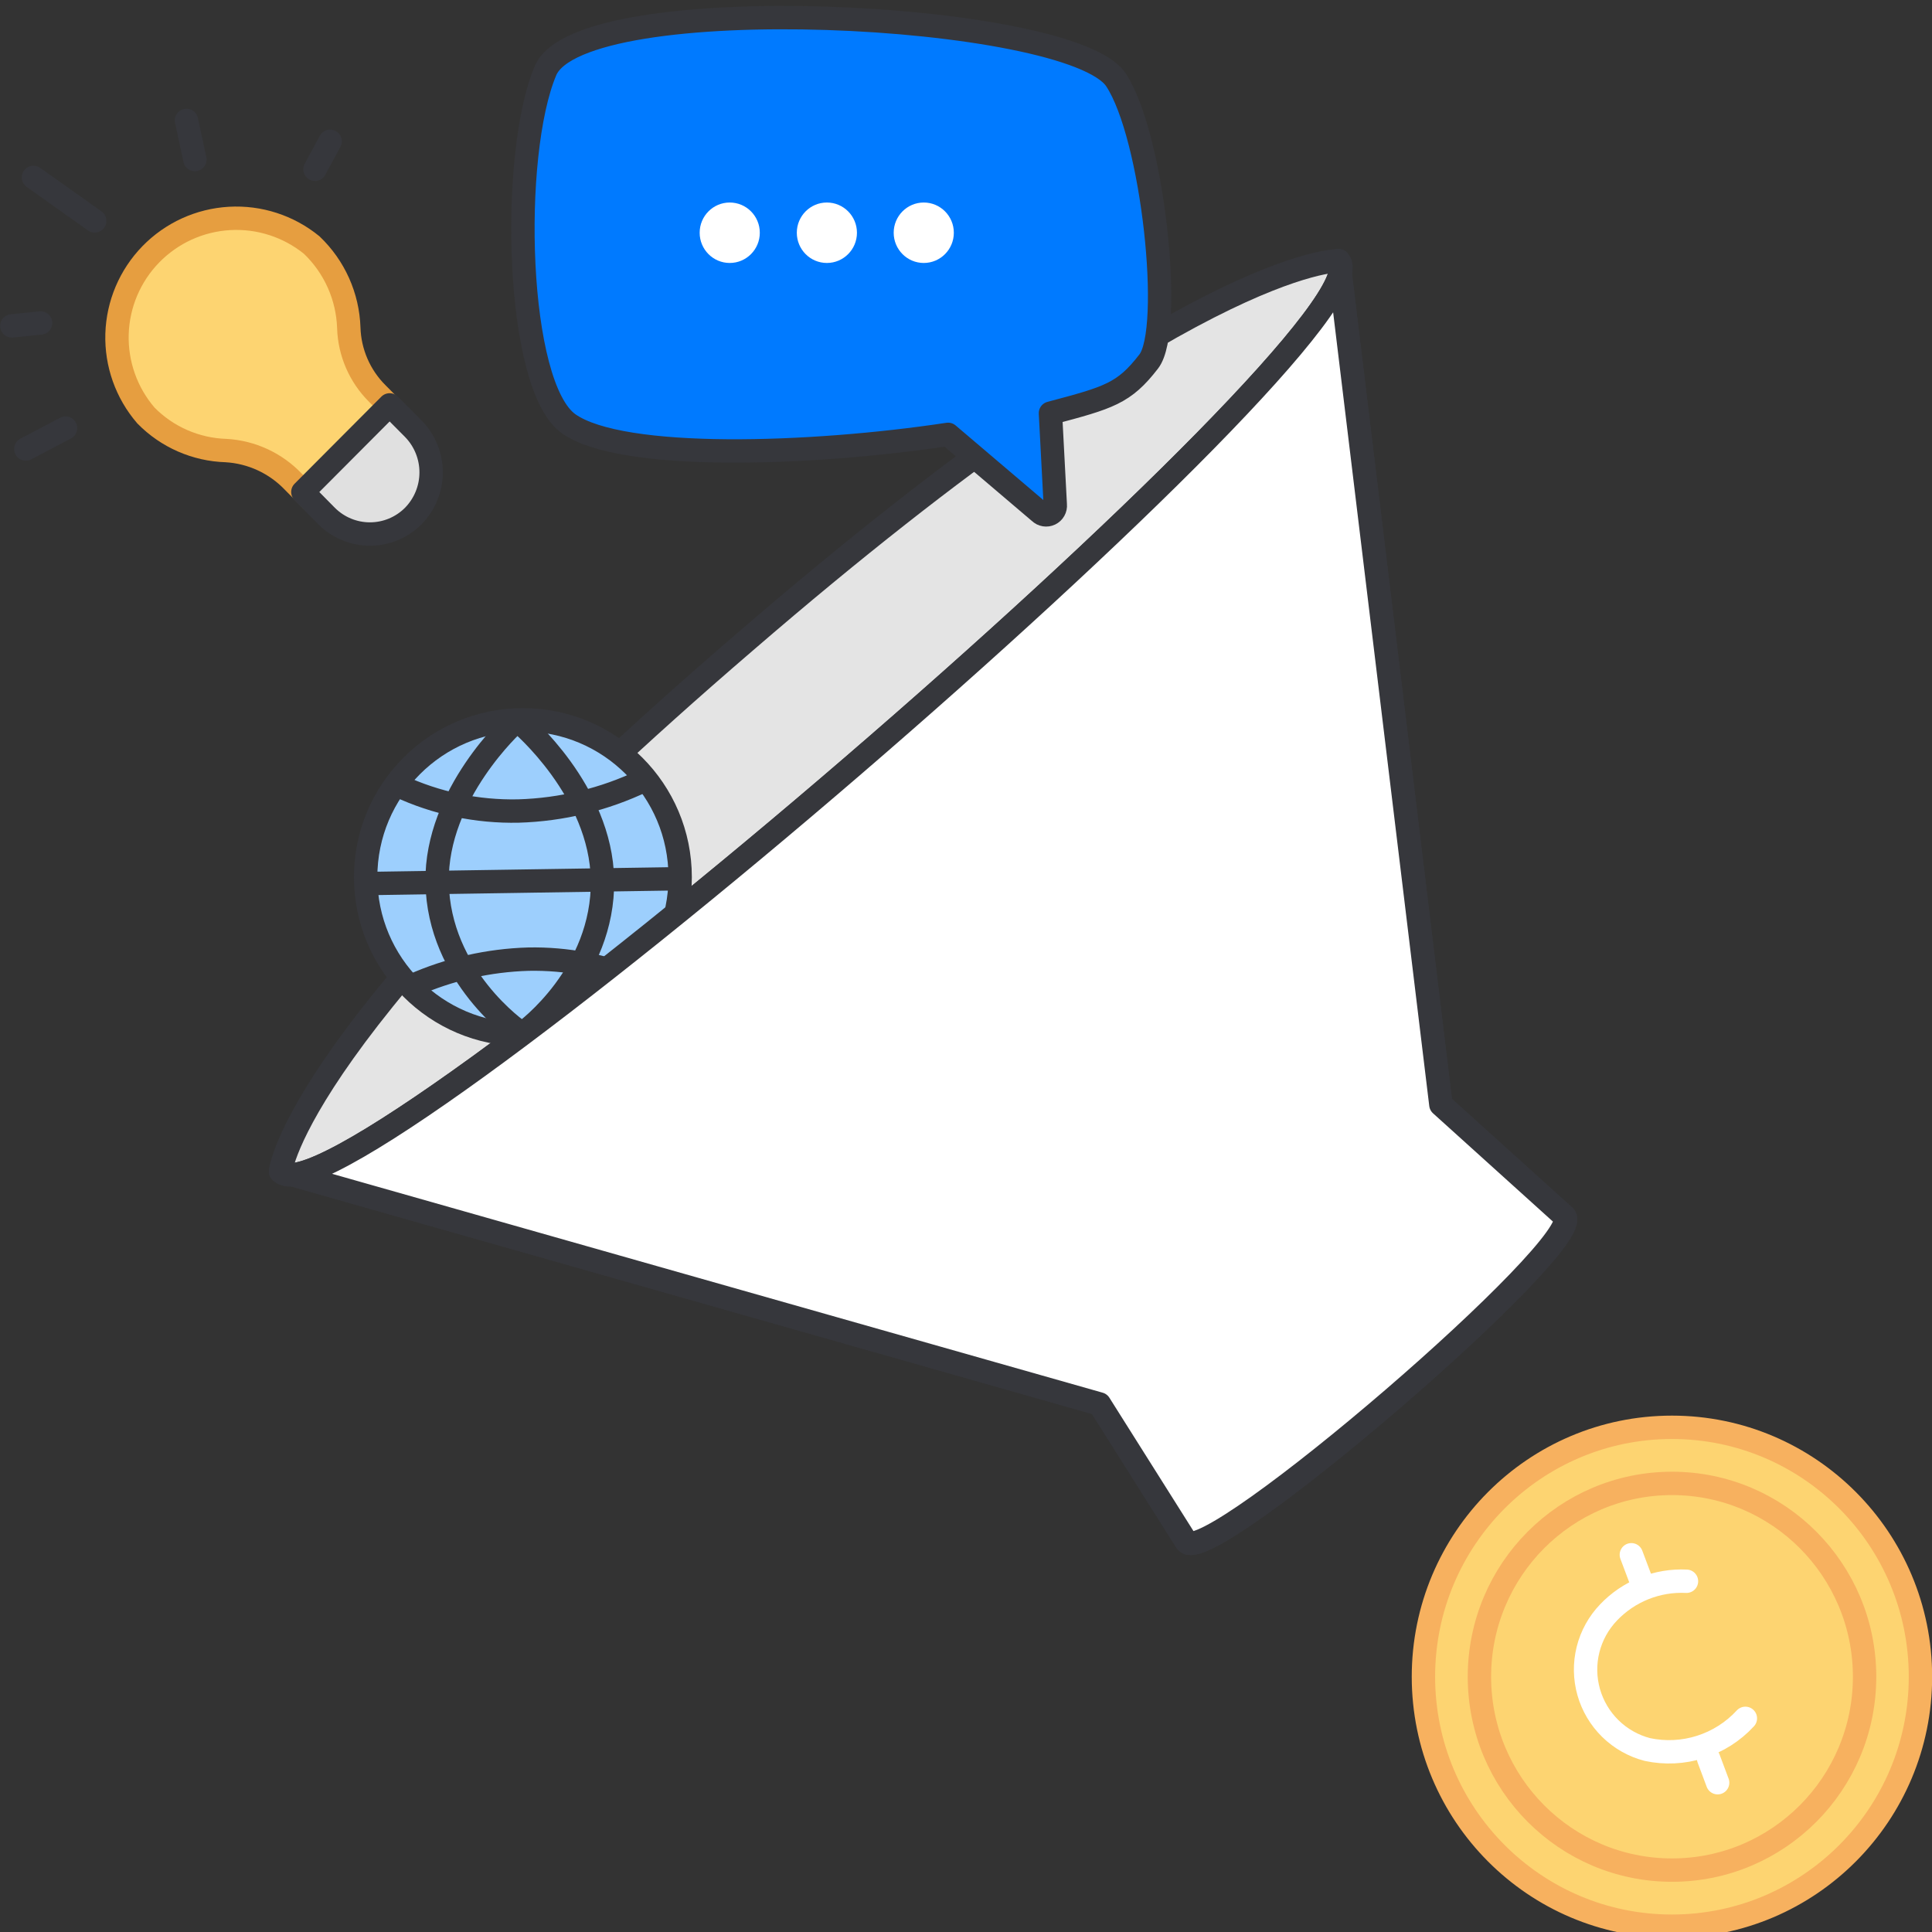
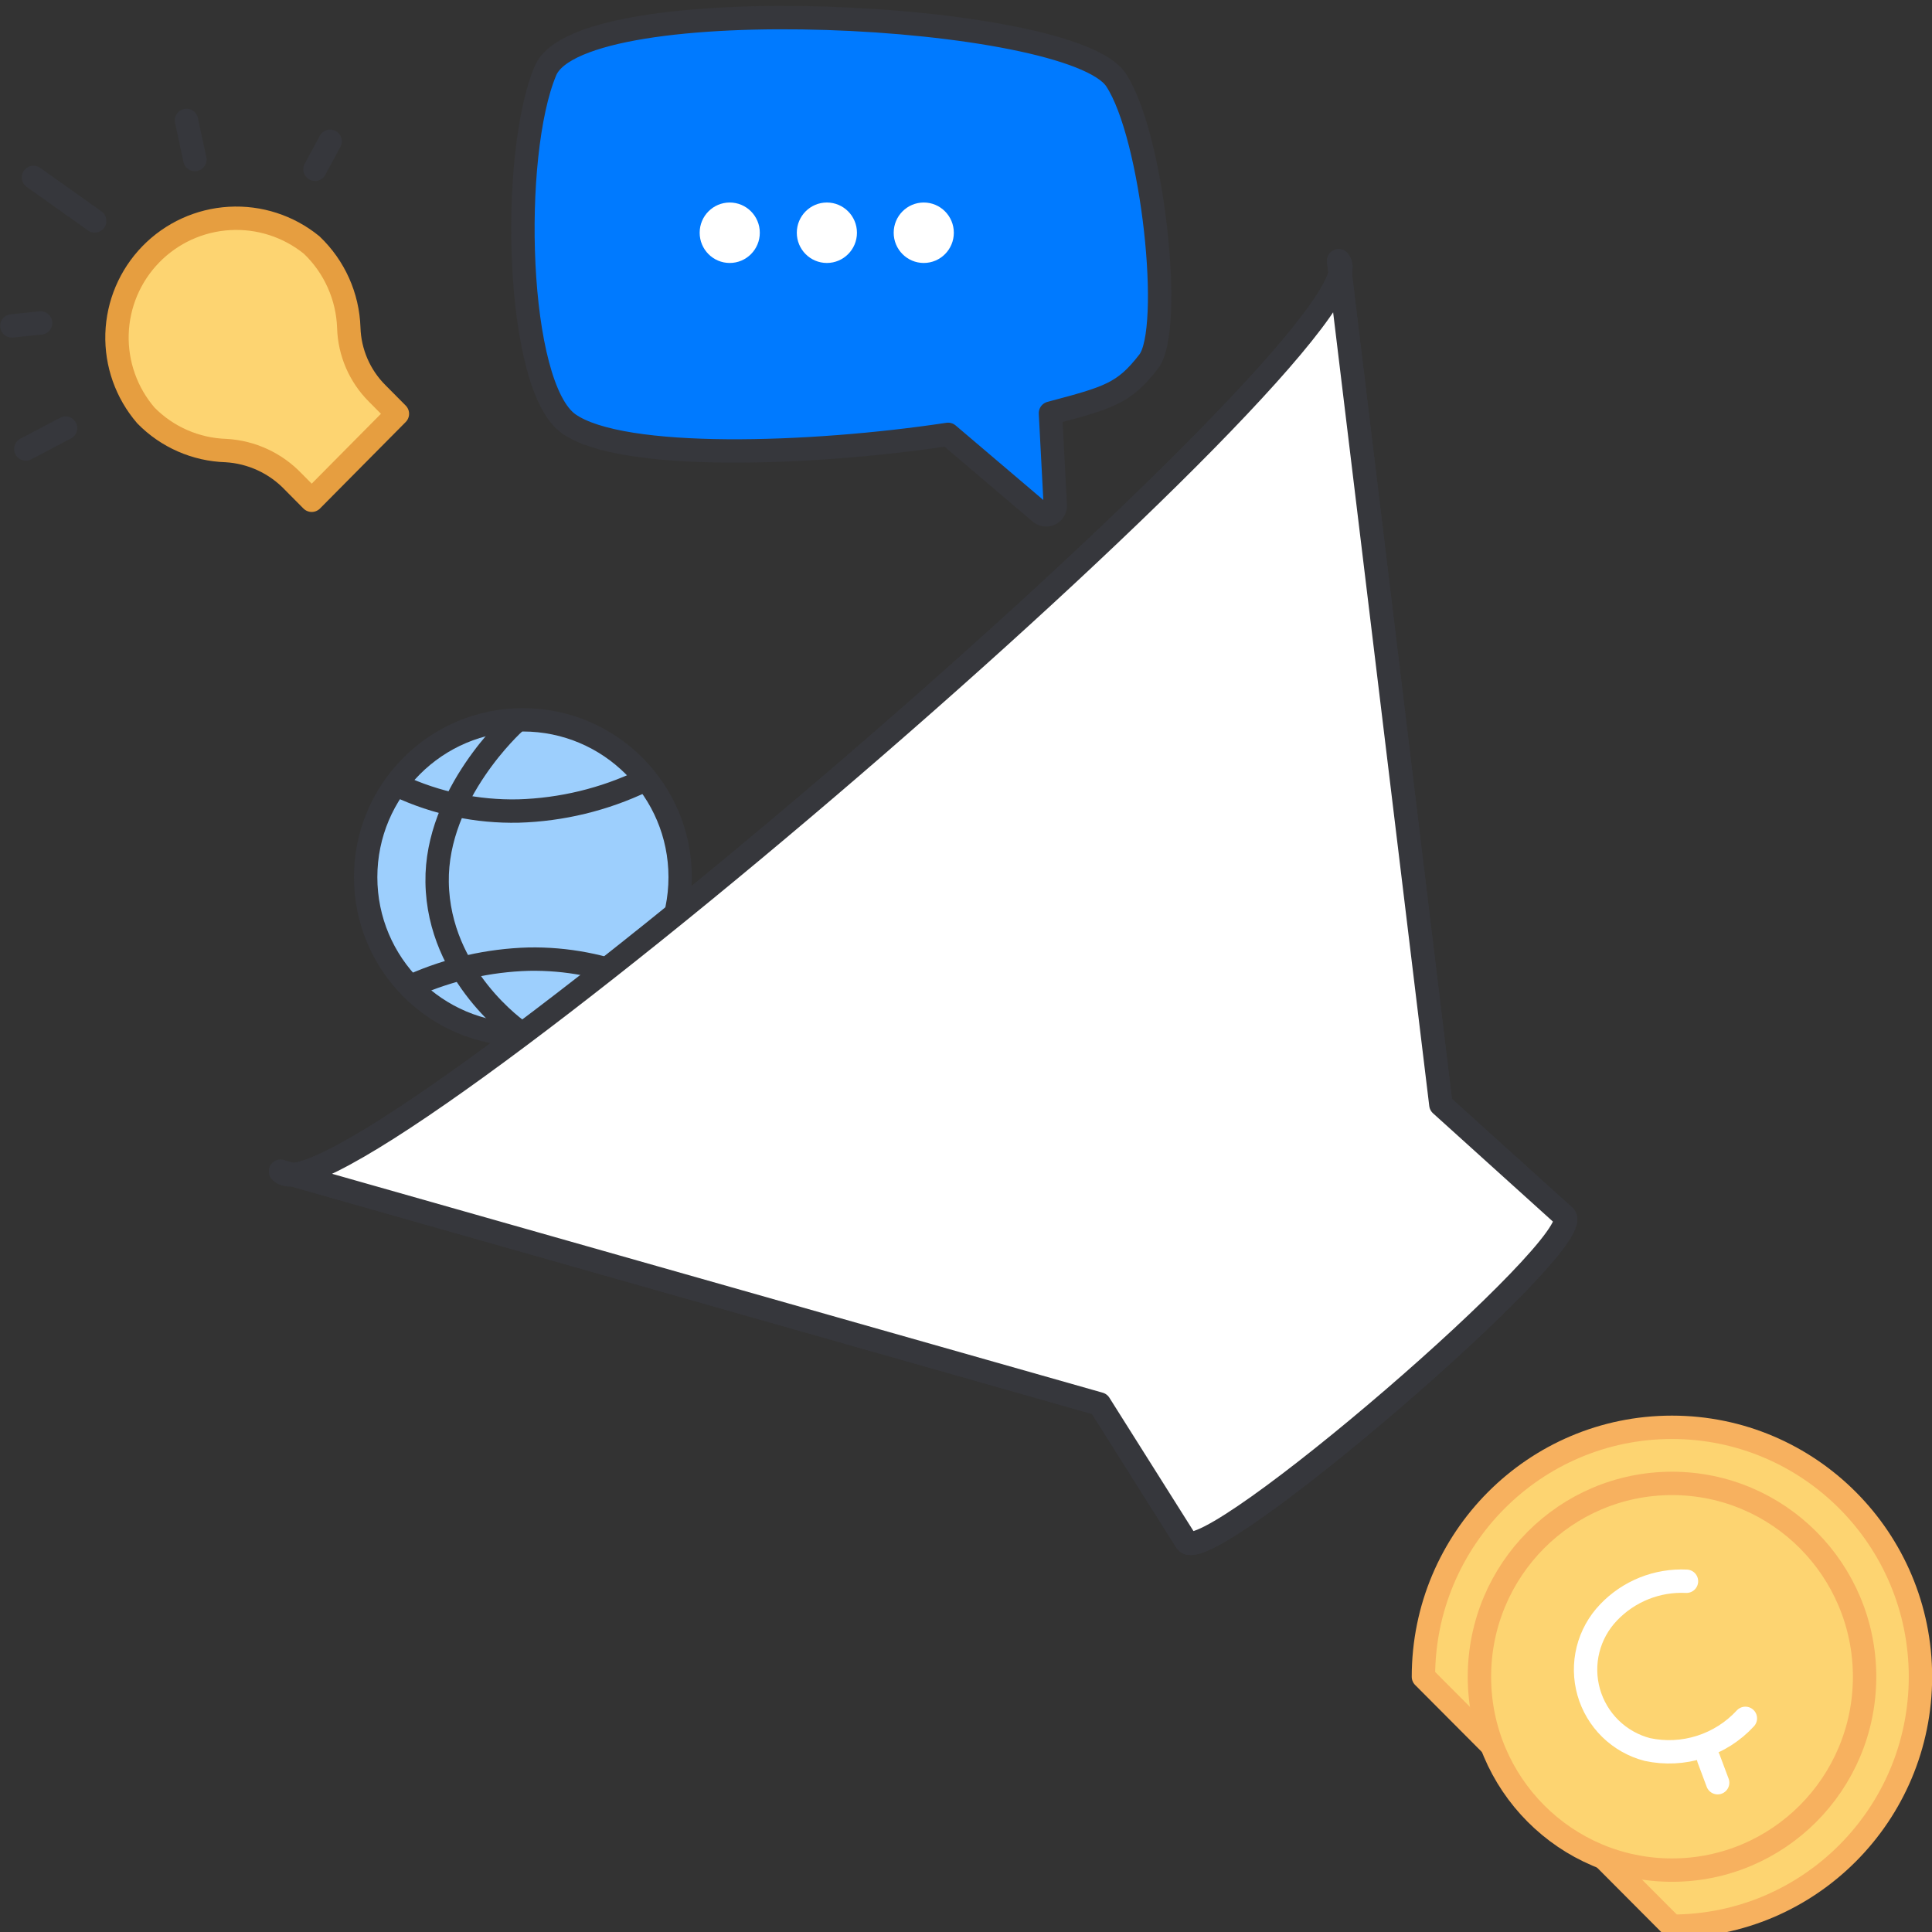
<svg xmlns="http://www.w3.org/2000/svg" width="124" height="124" viewBox="0 0 124 124" fill="none">
  <rect x="0" y="0" width="124" height="124" fill="#333333" stroke="none" />
  <g clip-path="url(#clip0_17523_39331)">
-     <path d="M107.309 123.628C116.118 123.628 123.259 116.46 123.259 107.618C123.259 98.776 116.118 91.608 107.309 91.608C98.5 91.608 91.359 98.776 91.359 107.618C91.359 116.46 98.5 123.628 107.309 123.628Z" fill="#FDD471" stroke="#F7B15F" stroke-width="1.5" stroke-linejoin="round" />
+     <path d="M107.309 123.628C116.118 123.628 123.259 116.46 123.259 107.618C123.259 98.776 116.118 91.608 107.309 91.608C98.5 91.608 91.359 98.776 91.359 107.618Z" fill="#FDD471" stroke="#F7B15F" stroke-width="1.5" stroke-linejoin="round" />
    <path d="M107.313 120.028C114.139 120.028 119.673 114.472 119.673 107.618C119.673 100.764 114.139 95.208 107.313 95.208C100.487 95.208 94.953 100.764 94.953 107.618C94.953 114.472 100.487 120.028 107.313 120.028Z" fill="#FDD471" stroke="#F7B15F" stroke-width="1.5" stroke-linejoin="round" />
    <path d="M108.242 101.488C107.314 101.443 106.387 101.598 105.524 101.943C104.662 102.288 103.883 102.815 103.242 103.488C102.602 104.155 102.147 104.978 101.923 105.875C101.699 106.772 101.714 107.712 101.966 108.602C102.218 109.491 102.698 110.299 103.358 110.946C104.019 111.593 104.837 112.055 105.732 112.288C106.864 112.53 108.039 112.473 109.142 112.122C110.245 111.771 111.238 111.139 112.022 110.288M110.242 114.418L109.662 112.868" stroke="white" stroke-width="1.5" stroke-linecap="round" stroke-linejoin="round" />
-     <path d="M104.703 99.788L105.403 101.648" stroke="white" stroke-width="1.5" stroke-linecap="round" stroke-linejoin="round" />
-     <path d="M18.008 75.178C18.008 75.178 18.888 66.048 47.838 41.178C76.388 16.538 85.898 16.738 85.898 16.738C85.898 16.738 86.628 19.378 84.408 23.738C81.408 29.658 73.668 39.058 58.748 52.238C42.198 66.828 31.318 73.118 24.848 75.058C22.637 75.817 20.244 75.859 18.008 75.178Z" fill="#E4E4E4" stroke="#36373C" stroke-width="1.5" stroke-linejoin="round" />
    <path d="M100.418 78.068C101.878 79.778 77.608 100.668 76.148 98.958L70.568 90.108L18.008 75.178C21.678 79.478 89.578 21.028 85.918 16.738L92.478 70.898L100.418 78.068Z" fill="white" stroke="#36373C" stroke-width="1.5" stroke-linejoin="round" />
    <path d="M36.51 27.208C39.94 29.608 52.04 29.208 60.85 27.878L66.73 32.878C66.817 32.963 66.927 33.019 67.047 33.039C67.166 33.059 67.289 33.041 67.398 32.989C67.508 32.936 67.598 32.852 67.657 32.746C67.717 32.64 67.742 32.519 67.73 32.398L67.42 26.518C71.18 25.518 72.14 25.258 73.73 23.198C75.32 21.138 74.01 8.718 71.62 5.118C68.7 0.768 37.29 -0.852 35.01 4.538C32.73 9.928 33.08 24.808 36.51 27.208Z" fill="#007AFF" stroke="#36373C" stroke-width="1.5" stroke-linejoin="round" />
    <path d="M33.561 66.399C39.135 66.399 43.654 61.877 43.654 56.299C43.654 50.721 39.135 46.199 33.561 46.199C27.987 46.199 23.469 50.721 23.469 56.299C23.469 61.877 27.987 66.399 33.561 66.399Z" fill="#9DCFFD" stroke="#36373C" stroke-width="1.5" stroke-linejoin="round" />
-     <path d="M43.142 56.406L23.672 56.706M33.707 66.198C33.707 66.198 38.761 62.51 38.668 56.477C38.582 50.759 33.407 46.406 33.407 46.406" stroke="#36373C" stroke-width="1.5" stroke-linecap="round" stroke-linejoin="round" />
    <path d="M41.026 62.918C38.778 61.976 36.358 61.513 33.921 61.56C31.365 61.634 28.847 62.205 26.509 63.239M25.594 50.438C27.997 51.559 30.626 52.111 33.278 52.053C36.049 51.971 38.773 51.311 41.276 50.116" stroke="#36373C" stroke-width="1.5" stroke-linecap="round" stroke-linejoin="round" />
    <path d="M33.309 66.206C33.309 66.206 28.142 62.675 28.056 56.621C27.963 50.938 33.002 46.399 33.002 46.399" stroke="#36373C" stroke-width="1.5" stroke-linecap="round" stroke-linejoin="round" />
    <path d="M100.418 78.068C101.878 79.778 77.608 100.668 76.148 98.958L70.568 90.108L18.008 75.178C21.678 79.478 89.578 21.028 85.918 16.738L92.478 70.898L100.418 78.068Z" fill="white" stroke="#36373C" stroke-width="1.5" stroke-linejoin="round" />
    <path d="M20.006 15.728C21.464 17.118 22.319 19.024 22.386 21.038C22.434 22.622 23.085 24.128 24.206 25.248L25.506 26.558L20.006 32.108L18.826 30.918C17.692 29.727 16.147 29.012 14.506 28.918C12.566 28.858 10.725 28.052 9.366 26.668C8.115 25.217 7.454 23.351 7.511 21.437C7.569 19.522 8.341 17.699 9.677 16.326C11.012 14.953 12.813 14.13 14.725 14.02C16.637 13.909 18.521 14.518 20.006 15.728Z" fill="#FDD471" stroke="#E69E40" stroke-width="1.5" stroke-linejoin="round" />
-     <path d="M26.527 33.117C26.162 33.484 25.728 33.775 25.25 33.974C24.773 34.172 24.26 34.275 23.742 34.275C23.225 34.275 22.712 34.172 22.235 33.974C21.757 33.775 21.323 33.484 20.957 33.117L19.438 31.577L25.008 25.987L26.538 27.527C27.266 28.276 27.673 29.28 27.671 30.324C27.669 31.369 27.259 32.371 26.527 33.117Z" fill="#E0E0E0" stroke="#36373C" stroke-width="1.5" stroke-linejoin="round" />
    <path d="M6.078 14.178L2.148 11.387L6.078 14.178ZM2.608 20.727L0.758 20.918L2.608 20.727ZM12.508 10.238L11.968 7.728L12.508 10.238ZM4.208 27.477L1.658 28.817L4.208 27.477ZM20.218 10.867L21.188 9.068L20.218 10.867Z" fill="white" />
    <path d="M6.078 14.178L2.148 11.387M2.608 20.727L0.758 20.918M12.508 10.238L11.968 7.728M4.208 27.477L1.658 28.817M20.218 10.867L21.188 9.068" stroke="#36373C" stroke-width="1.5" stroke-linecap="round" stroke-linejoin="round" />
    <path d="M46.836 16.878C47.902 16.878 48.766 16.009 48.766 14.938C48.766 13.867 47.902 12.998 46.836 12.998C45.77 12.998 44.906 13.867 44.906 14.938C44.906 16.009 45.77 16.878 46.836 16.878Z" fill="white" />
    <path d="M53.071 16.878C54.136 16.878 55.001 16.009 55.001 14.938C55.001 13.867 54.136 12.998 53.071 12.998C52.005 12.998 51.141 13.867 51.141 14.938C51.141 16.009 52.005 16.878 53.071 16.878Z" fill="white" />
    <path d="M59.289 16.878C60.355 16.878 61.219 16.009 61.219 14.938C61.219 13.867 60.355 12.998 59.289 12.998C58.224 12.998 57.359 13.867 57.359 14.938C57.359 16.009 58.224 16.878 59.289 16.878Z" fill="white" />
  </g>
  <defs>
    <clipPath id="clip0_17523_39331">
      <rect width="124" height="124" fill="white" transform="translate(0.008)" />
    </clipPath>
  </defs>
</svg>